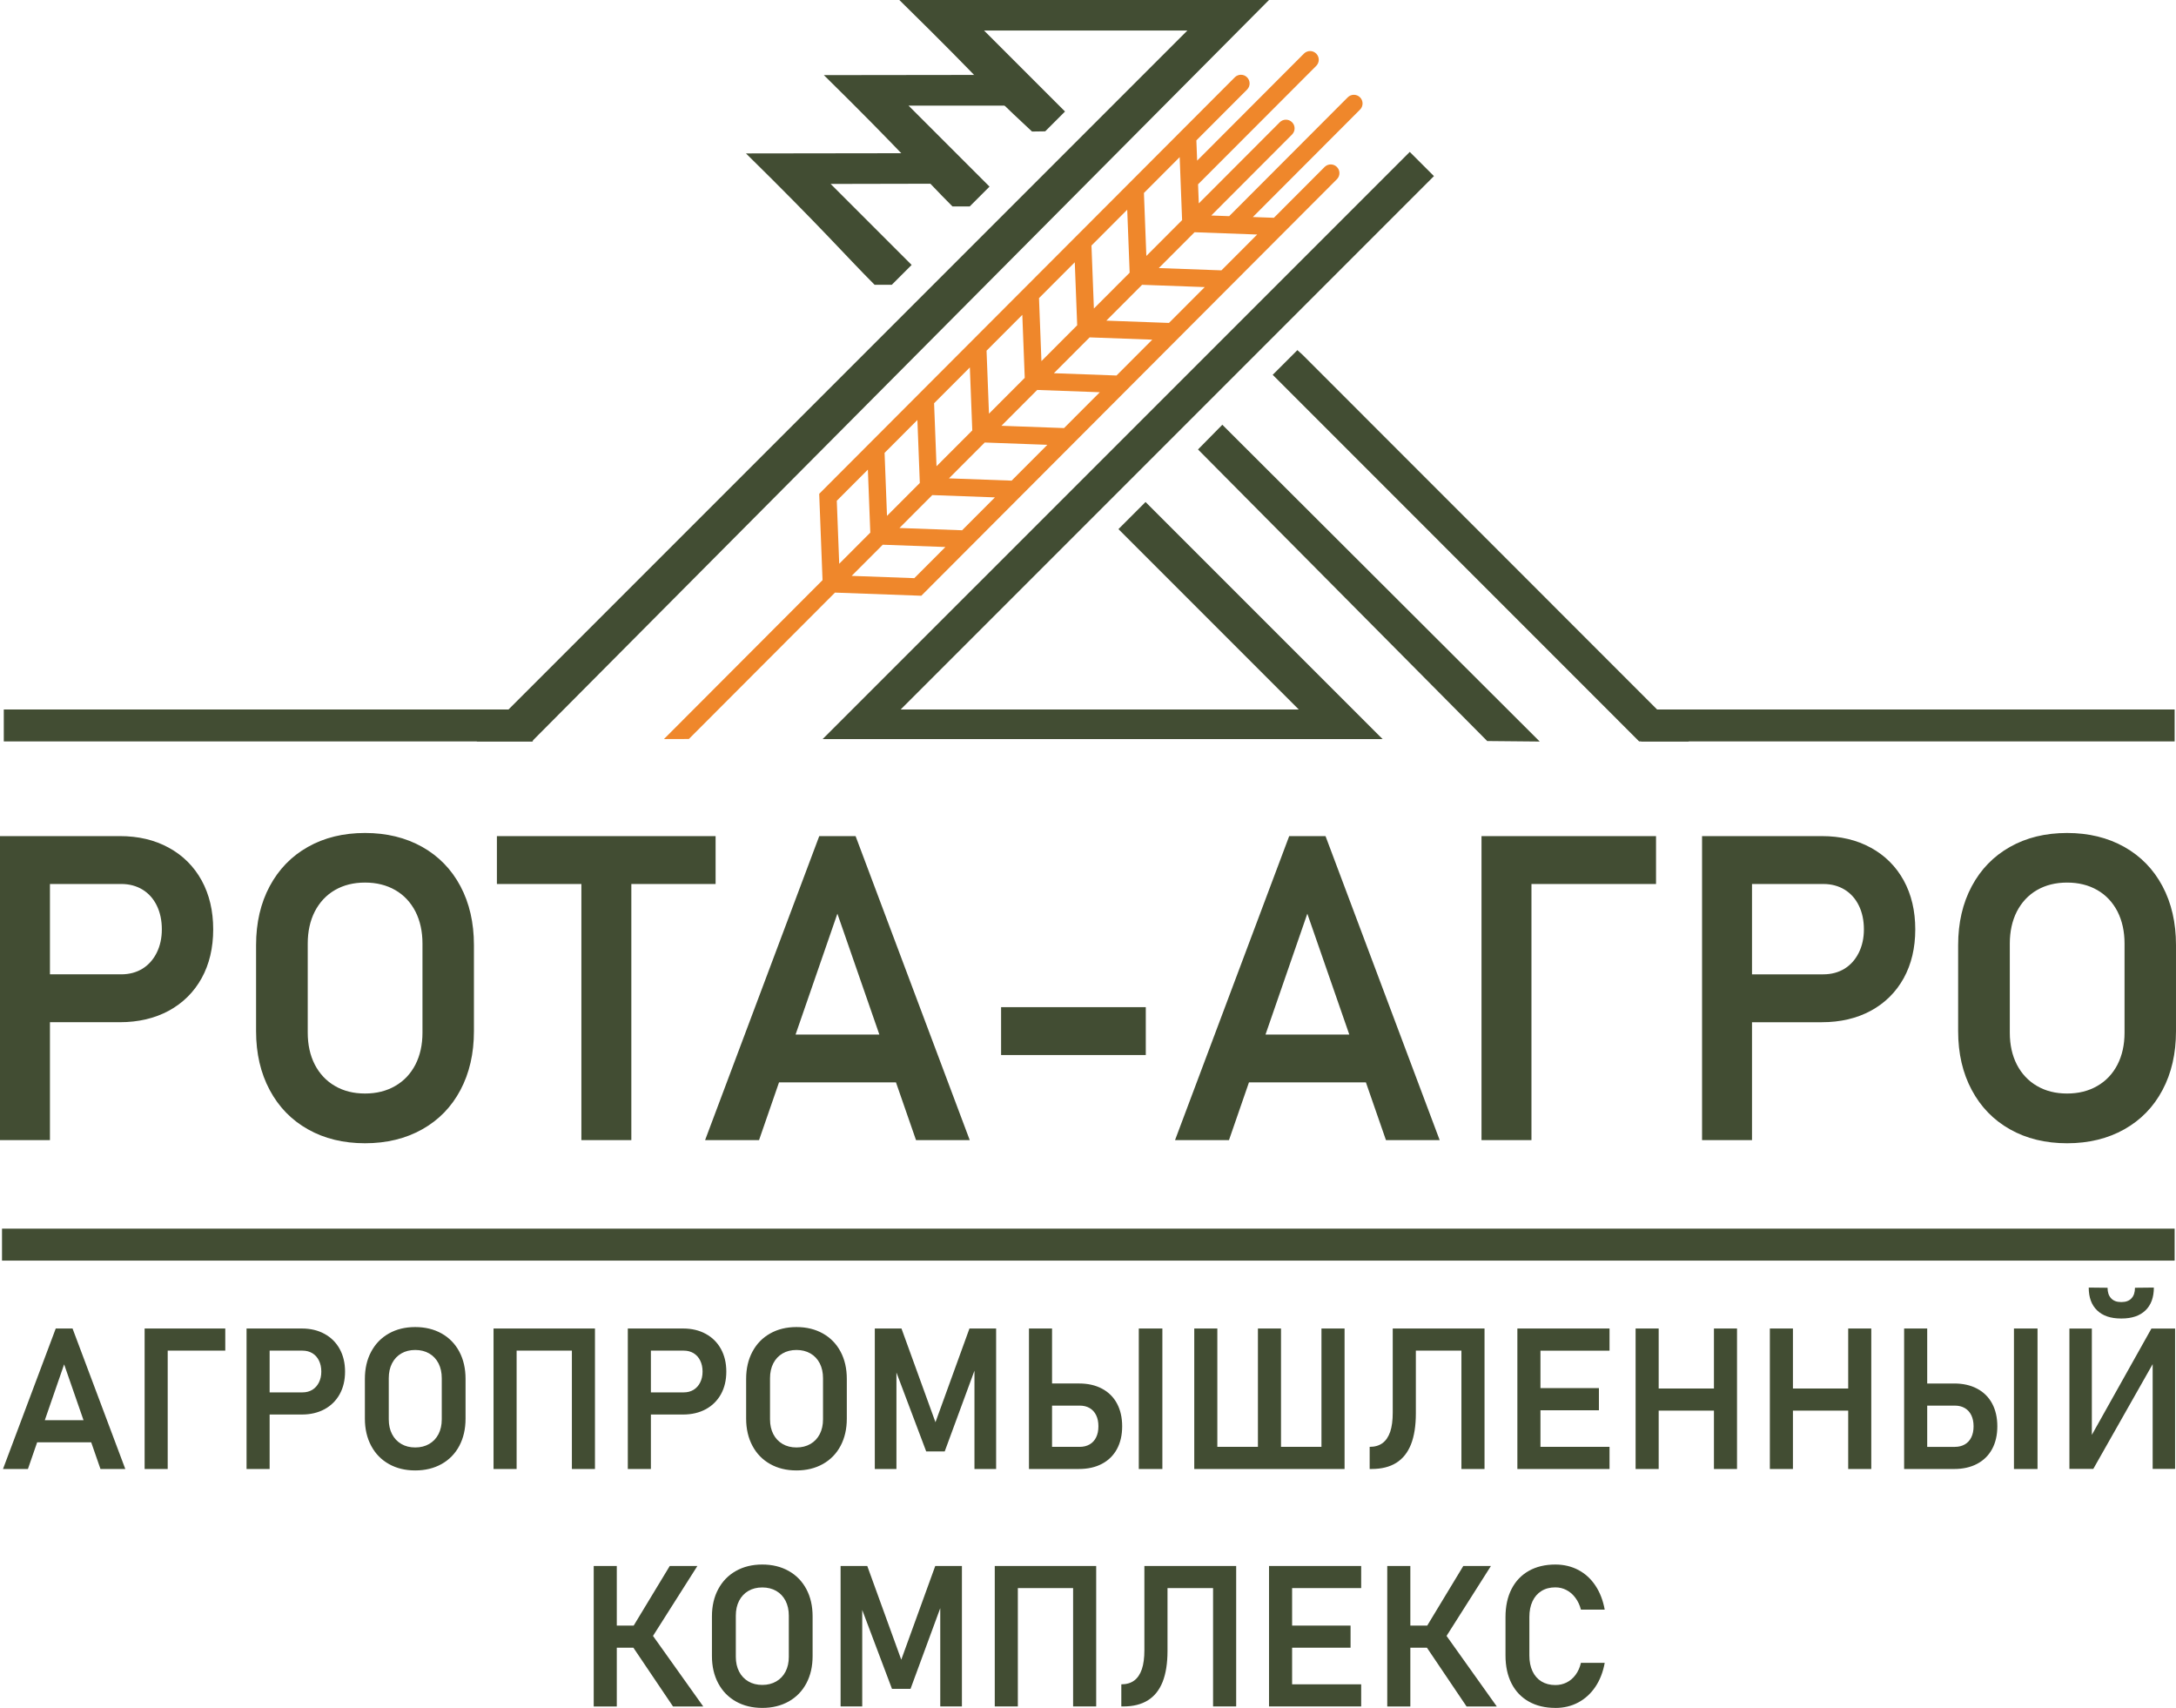
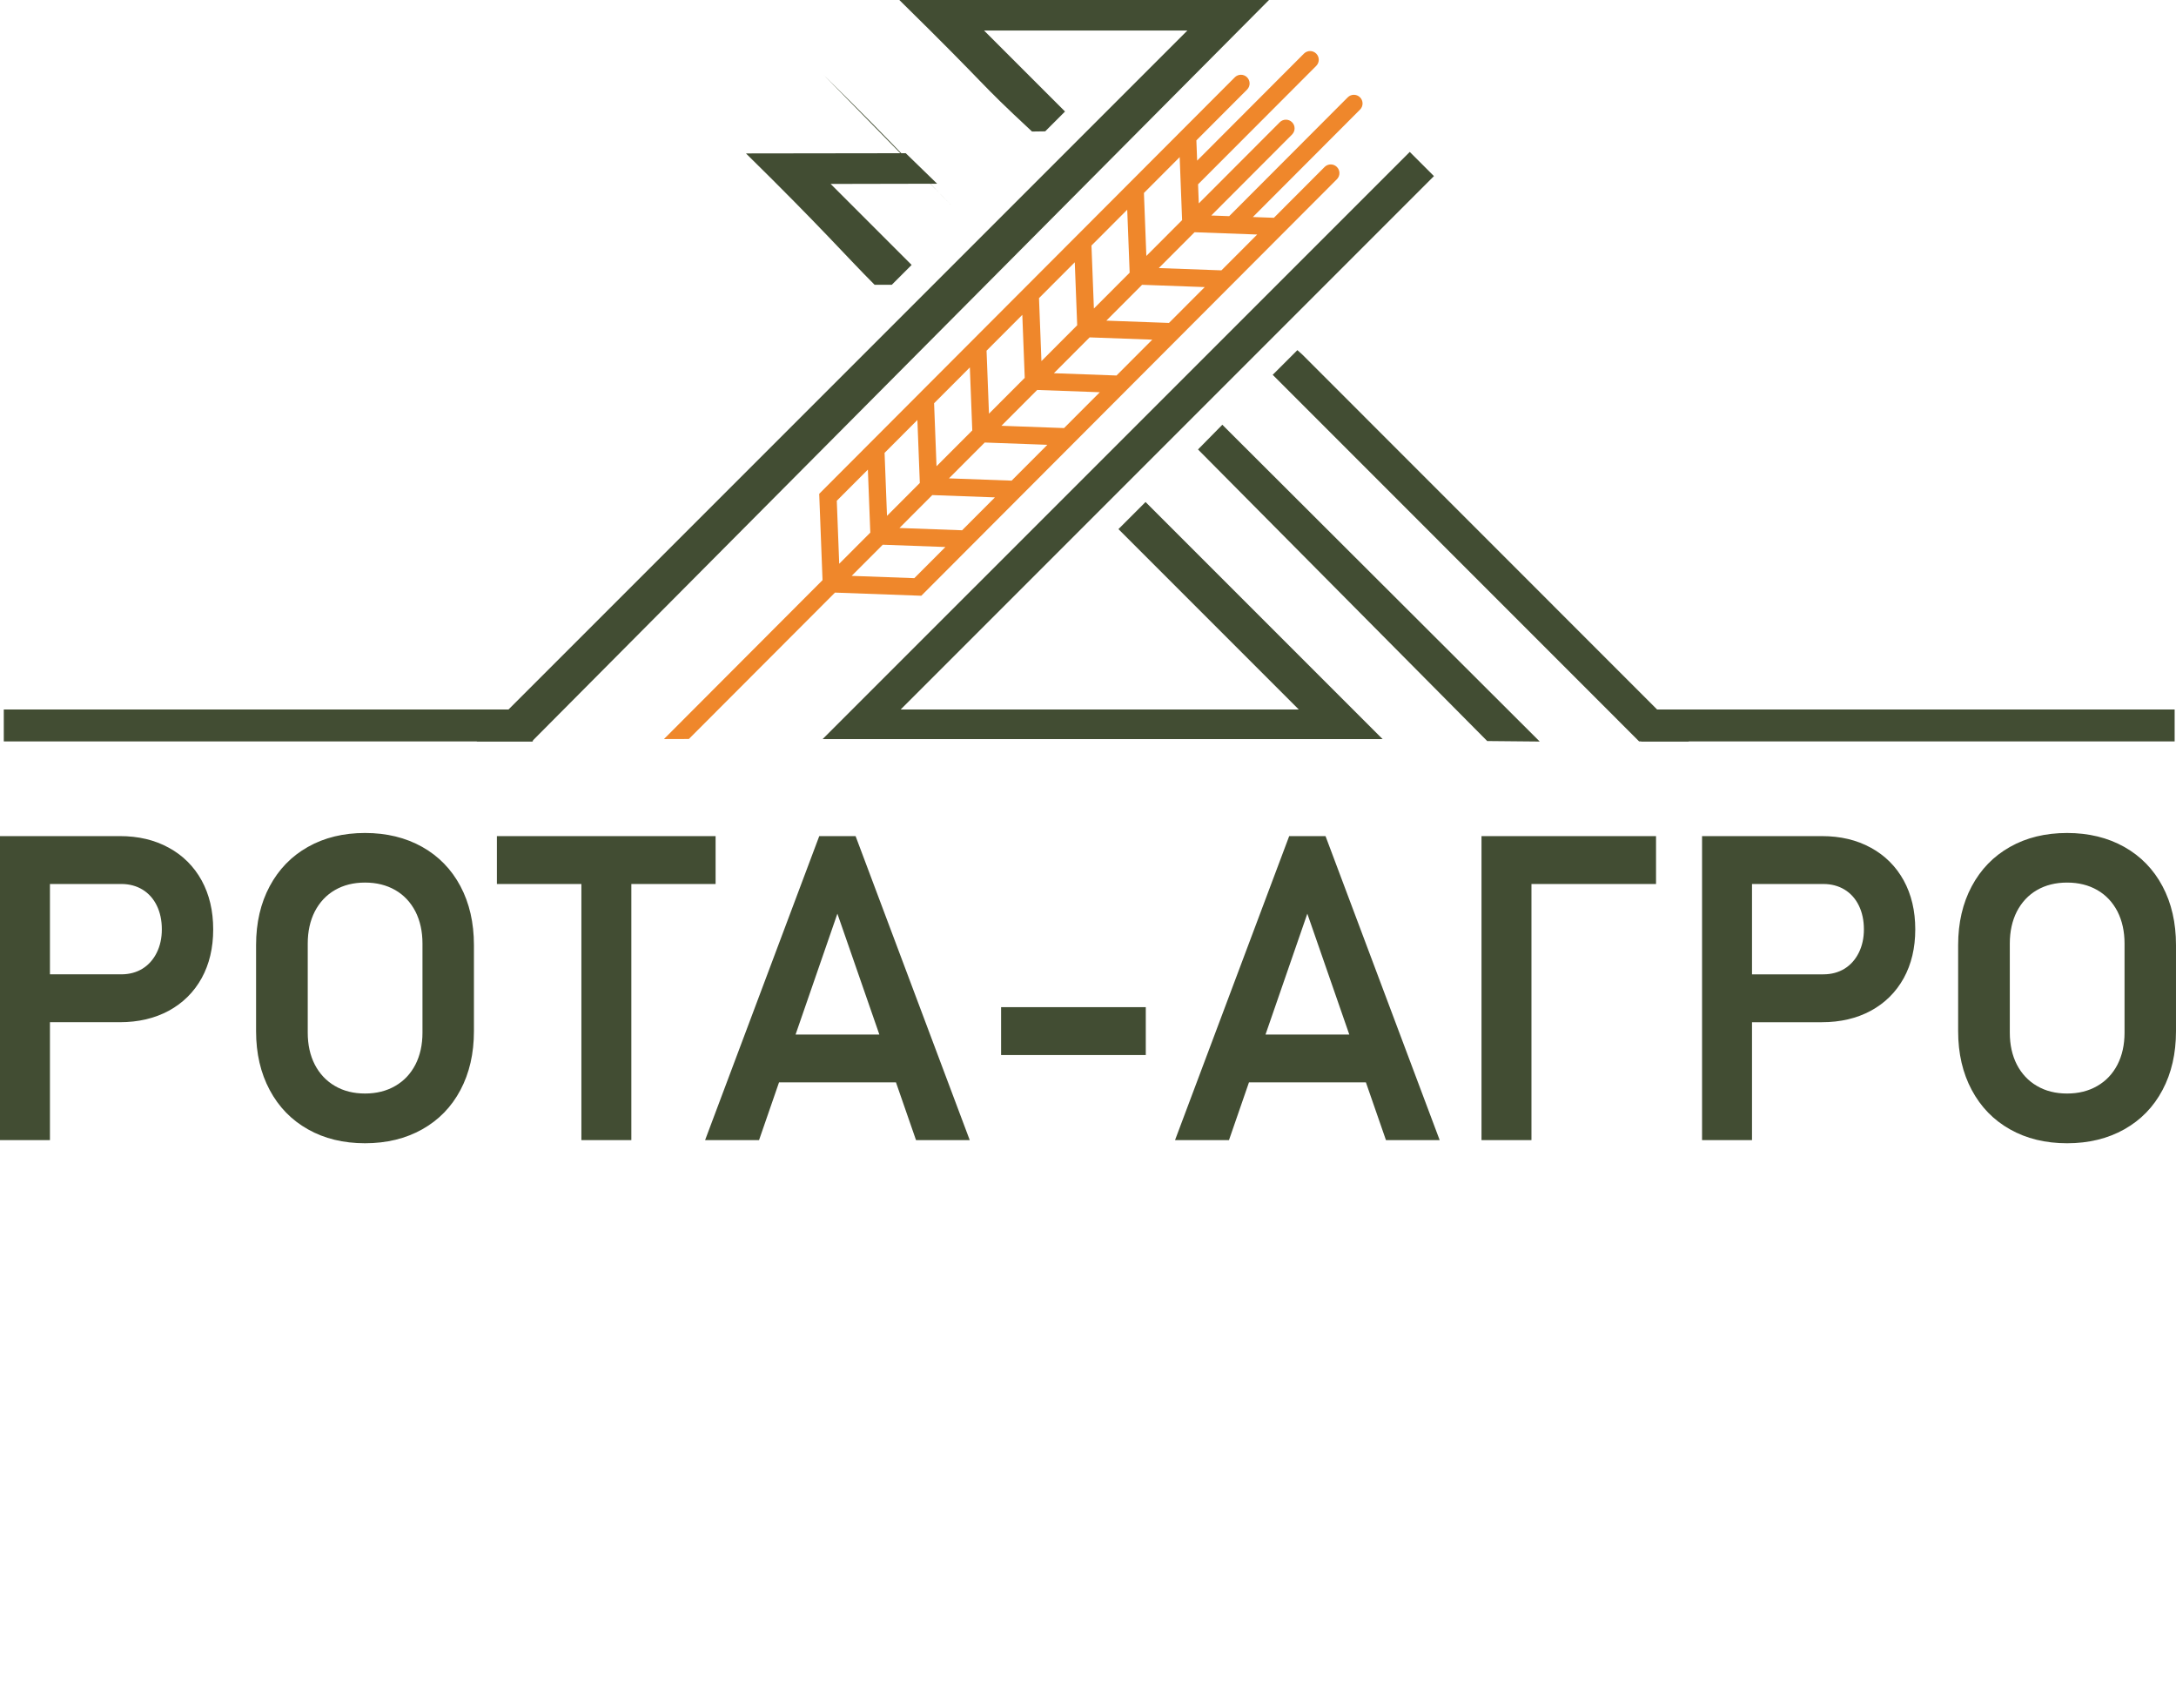
<svg xmlns="http://www.w3.org/2000/svg" xml:space="preserve" width="62.636mm" height="49.154mm" version="1.1" style="shape-rendering:geometricPrecision; text-rendering:geometricPrecision; image-rendering:optimizeQuality; fill-rule:evenodd; clip-rule:evenodd" viewBox="0 0 1857.06 1457.35">
  <defs>
    <style type="text/css">
   
    .fil1 {fill:#EF872B;fill-rule:nonzero}
    .fil0 {fill:#424D33;fill-rule:nonzero}
   
  </style>
  </defs>
  <g id="Слой_x0020_1">
    <g id="_2865996561456">
-       <path class="fil0" d="M1327.38 1457.35c-8.7,0 -16.24,-1.8 -22.62,-5.4 -6.42,-3.6 -11.34,-8.75 -14.77,-15.45 -3.43,-6.72 -5.15,-14.66 -5.15,-23.83l0 -32.89c0,-9.17 1.72,-17.14 5.15,-23.86 3.43,-6.73 8.36,-11.9 14.77,-15.51 6.39,-3.6 13.93,-5.4 22.62,-5.4 7.2,0 13.73,1.55 19.59,4.62 5.85,3.1 10.72,7.51 14.58,13.31 3.88,5.82 6.53,12.66 7.96,20.57l0 0 -20.29 0 0 0c-0.98,-3.82 -2.56,-7.2 -4.7,-10.07 -2.14,-2.9 -4.67,-5.12 -7.63,-6.64 -2.93,-1.55 -6.11,-2.31 -9.51,-2.31 -4.56,0 -8.5,1.01 -11.85,3.1 -3.32,2.05 -5.88,4.98 -7.65,8.78 -1.77,3.77 -2.67,8.27 -2.67,13.42l0 32.89c0,5.12 0.9,9.57 2.67,13.37 1.77,3.77 4.33,6.7 7.65,8.73 3.35,2.02 7.29,3.07 11.85,3.07 3.46,0 6.67,-0.73 9.59,-2.19 2.96,-1.46 5.49,-3.6 7.63,-6.47 2.14,-2.87 3.69,-6.3 4.62,-10.3l0 0 20.29 0 0 0c-1.43,7.91 -4.11,14.74 -7.99,20.51 -3.91,5.77 -8.78,10.21 -14.6,13.31 -5.83,3.12 -12.32,4.67 -19.53,4.67zm-134.47 -70.23l39.98 0 0 18.88 -39.98 0 0 -18.88zm-8.98 -50.87l19.7 0 0 119.87 -19.7 0 0 -119.87zm32.08 67.11l17.64 -8.67 43.76 61.43 -25.8 0 -35.59 -52.76zm0.08 -13.03l32.73 -54.08 23.58 0 -43.7 68.85 -12.61 -14.77zm-124.91 -54.08l70.49 0 0 18.88 -70.49 0 0 -18.88zm0 50.87l61.43 0 0 18.88 -61.43 0 0 -18.88zm0 50.11l70.49 0 0 18.88 -70.49 0 0 -18.88zm-8.16 -100.99l19.7 0 0 119.87 -19.7 0 0 -119.87zm-95.05 0l56.22 0 0 18.88 -56.22 0 0 -18.88zm47.3 0l19.72 0 0 119.87 -19.72 0 0 -119.87zm-78.31 100.99l0 0c4.42,0 8.05,-1.07 10.97,-3.21 2.9,-2.14 5.09,-5.38 6.56,-9.68 1.46,-4.33 2.16,-9.76 2.16,-16.29l0 -71.81 19.73 0 0 72.46c0,10.61 -1.41,19.42 -4.16,26.42 -2.79,7.01 -6.98,12.27 -12.58,15.76 -5.6,3.49 -12.6,5.23 -21.02,5.23l-1.66 0 0 -18.88zm-97.53 -100.99l68.18 0 0 18.88 -68.18 0 0 -18.88zm-10.47 0l19.7 0 0 119.87 -19.7 0 0 -119.87zm66.86 0l19.7 0 0 119.87 -19.7 0 0 -119.87zm-117.65 0l22.76 0 0 119.87 -18.49 0 0 -91.42 0.84 5.26 -26.22 71.16 -15.81 0 -26.22 -69.5 0.82 -6.92 0 91.42 -18.46 0 0 -119.87 22.76 0 29.01 79.97 29.01 -79.97zm-147.61 101.5c4.5,0 8.47,-0.99 11.9,-2.98 3.43,-1.97 6.08,-4.79 7.96,-8.41 1.86,-3.63 2.78,-7.82 2.78,-12.61l0 -35.12c0,-4.79 -0.93,-9 -2.78,-12.66 -1.89,-3.63 -4.53,-6.47 -7.96,-8.44 -3.43,-1.97 -7.4,-2.96 -11.9,-2.96 -4.53,0 -8.47,0.98 -11.87,2.96 -3.4,1.97 -6.05,4.81 -7.93,8.44 -1.86,3.66 -2.79,7.88 -2.79,12.66l0 35.12c0,4.78 0.93,8.98 2.79,12.61 1.89,3.63 4.53,6.44 7.93,8.41 3.41,2 7.34,2.98 11.87,2.98zm0 19.61c-8.52,0 -16.04,-1.83 -22.51,-5.49 -6.5,-3.66 -11.51,-8.81 -15.08,-15.5 -3.57,-6.67 -5.38,-14.41 -5.38,-23.19l0 -33.96c0,-8.81 1.8,-16.55 5.38,-23.21 3.57,-6.67 8.58,-11.84 15.08,-15.5 6.47,-3.66 13.99,-5.49 22.51,-5.49 8.5,0 16.01,1.83 22.54,5.49 6.5,3.66 11.54,8.84 15.08,15.5 3.55,6.67 5.32,14.41 5.32,23.21l0 33.96c0,8.78 -1.77,16.52 -5.32,23.19 -3.54,6.69 -8.58,11.84 -15.08,15.5 -6.53,3.66 -14.04,5.49 -22.54,5.49zm-134.89 -70.23l39.98 0 0 18.88 -39.98 0 0 -18.88zm-8.98 -50.87l19.7 0 0 119.87 -19.7 0 0 -119.87zm32.08 67.11l17.64 -8.67 43.76 61.43 -25.8 0 -35.59 -52.76zm0.08 -13.03l32.73 -54.08 23.58 0 -43.7 68.85 -12.61 -14.77zm1299.31 -291.66c0,8.41 -2.39,14.91 -7.17,19.5 -4.79,4.59 -11.54,6.9 -20.29,6.9l-0.65 0c-8.75,0 -15.51,-2.31 -20.29,-6.9 -4.78,-4.59 -7.17,-11.09 -7.17,-19.5l16.07 0.17c0,3.86 1.01,6.84 3.01,8.98 2,2.14 4.81,3.21 8.38,3.21l0.65 0c3.63,0 6.44,-1.07 8.41,-3.21 1.97,-2.14 2.95,-5.12 2.95,-8.98l16.1 -0.17zm-1.01 154.74l0 -95.05 2 2.14 -52.67 92.92 -20.37 0 0 -119.79 19.14 0 0 96.46 -2 -2.14 52.85 -94.32 20.2 0 0 119.79 -19.14 0zm-98.26 0.08l-20.12 0 0 -119.87 20.12 0 0 119.87zm-113.85 -119.87l19.7 0 0 119.87 -19.7 0 0 -119.87zm9.48 100.99l33.79 0c3.29,0 6.13,-0.71 8.53,-2.11 2.39,-1.38 4.25,-3.4 5.54,-6.05 1.3,-2.64 1.92,-5.77 1.92,-9.4l0 0c0,-3.63 -0.62,-6.78 -1.92,-9.43 -1.29,-2.67 -3.15,-4.7 -5.54,-6.1 -2.39,-1.41 -5.24,-2.11 -8.53,-2.11l-33.79 0 0 -18.88 33.23 0c7.51,0 14.07,1.46 19.61,4.42 5.54,2.93 9.82,7.15 12.78,12.66 2.95,5.48 4.44,11.96 4.44,19.44l0 0c0,7.48 -1.49,13.96 -4.44,19.41 -2.96,5.46 -7.23,9.68 -12.78,12.61 -5.54,2.95 -12.1,4.42 -19.61,4.42l-33.23 0 0 -18.88zm-113.6 -49.78l68.18 0 0 18.85 -68.18 0 0 -18.85zm-10.47 -51.21l19.7 0 0 119.87 -19.7 0 0 -119.87zm66.86 0l19.7 0 0 119.87 -19.7 0 0 -119.87zm-170.97 51.21l68.18 0 0 18.85 -68.18 0 0 -18.85zm-10.47 -51.21l19.7 0 0 119.87 -19.7 0 0 -119.87zm66.86 0l19.7 0 0 119.87 -19.7 0 0 -119.87zm-159.6 0l70.49 0 0 18.88 -70.49 0 0 -18.88zm0 50.87l61.43 0 0 18.88 -61.43 0 0 -18.88zm0 50.11l70.49 0 0 18.88 -70.49 0 0 -18.88zm-8.16 -100.99l19.7 0 0 119.87 -19.7 0 0 -119.87zm-95.05 0l56.22 0 0 18.88 -56.22 0 0 -18.88zm47.3 0l19.72 0 0 119.87 -19.72 0 0 -119.87zm-78.31 100.99l0 0c4.42,0 8.05,-1.07 10.97,-3.21 2.9,-2.14 5.09,-5.38 6.56,-9.68 1.46,-4.33 2.16,-9.76 2.16,-16.29l0 -71.81 19.73 0 0 72.46c0,10.61 -1.41,19.42 -4.16,26.42 -2.79,7.01 -6.98,12.27 -12.58,15.76 -5.6,3.49 -12.6,5.23 -21.02,5.23l-1.66 0 0 -18.88zm-95.36 -100.99l19.7 0 0 119.87 -19.7 0 0 -119.87zm-54.34 0l19.7 0 0 119.87 -19.7 0 0 -119.87zm9.74 100.99l109.88 0 0 18.88 -109.88 0 0 -18.88zm98.82 -100.99l19.73 0 0 119.87 -19.73 0 0 -119.87zm-135.77 119.87l-20.12 0 0 -119.87 20.12 0 0 119.87zm-113.85 -119.87l19.7 0 0 119.87 -19.7 0 0 -119.87zm9.48 100.99l33.79 0c3.29,0 6.13,-0.71 8.53,-2.11 2.39,-1.38 4.25,-3.4 5.54,-6.05 1.3,-2.64 1.92,-5.77 1.92,-9.4l0 0c0,-3.63 -0.62,-6.78 -1.92,-9.43 -1.29,-2.67 -3.15,-4.7 -5.54,-6.1 -2.39,-1.41 -5.24,-2.11 -8.53,-2.11l-33.79 0 0 -18.88 33.23 0c7.51,0 14.07,1.46 19.61,4.42 5.54,2.93 9.82,7.15 12.78,12.66 2.95,5.48 4.44,11.96 4.44,19.44l0 0c0,7.48 -1.49,13.96 -4.44,19.41 -2.96,5.46 -7.23,9.68 -12.78,12.61 -5.54,2.95 -12.1,4.42 -19.61,4.42l-33.23 0 0 -18.88zm-60.27 -100.99l22.76 0 0 119.87 -18.49 0 0 -91.42 0.84 5.26 -26.22 71.16 -15.81 0 -26.22 -69.5 0.82 -6.92 0 91.42 -18.46 0 0 -119.87 22.76 0 29.01 79.97 29.01 -79.97zm-147.61 101.5c4.5,0 8.47,-0.99 11.9,-2.98 3.43,-1.97 6.08,-4.79 7.96,-8.41 1.86,-3.63 2.78,-7.82 2.78,-12.61l0 -35.12c0,-4.79 -0.93,-9 -2.78,-12.66 -1.89,-3.63 -4.53,-6.47 -7.96,-8.44 -3.43,-1.97 -7.4,-2.96 -11.9,-2.96 -4.53,0 -8.47,0.98 -11.87,2.96 -3.4,1.97 -6.05,4.81 -7.93,8.44 -1.86,3.66 -2.79,7.88 -2.79,12.66l0 35.12c0,4.78 0.93,8.98 2.79,12.61 1.89,3.63 4.53,6.44 7.93,8.41 3.41,2 7.34,2.98 11.87,2.98zm0 19.61c-8.52,0 -16.04,-1.83 -22.51,-5.49 -6.5,-3.66 -11.51,-8.81 -15.08,-15.5 -3.57,-6.67 -5.38,-14.41 -5.38,-23.19l0 -33.96c0,-8.81 1.8,-16.55 5.38,-23.21 3.57,-6.67 8.58,-11.84 15.08,-15.5 6.47,-3.66 13.99,-5.49 22.51,-5.49 8.5,0 16.01,1.83 22.54,5.49 6.5,3.66 11.54,8.84 15.08,15.5 3.55,6.67 5.32,14.41 5.32,23.21l0 33.96c0,8.78 -1.77,16.52 -5.32,23.19 -3.54,6.69 -8.58,11.84 -15.08,15.5 -6.53,3.66 -14.04,5.49 -22.54,5.49zm-143.96 -121.11l19.7 0 0 119.87 -19.7 0 0 -119.87zm9.48 54.5l38.32 0c3.21,0 5.99,-0.76 8.38,-2.22 2.39,-1.49 4.25,-3.57 5.6,-6.27 1.35,-2.7 2.02,-5.77 2.02,-9.23l0 0c0,-3.57 -0.68,-6.7 -2,-9.4 -1.32,-2.7 -3.18,-4.78 -5.6,-6.27 -2.42,-1.46 -5.21,-2.22 -8.41,-2.22l-38.32 0 0 -18.88 37.76 0c7.32,0 13.76,1.52 19.33,4.59 5.57,3.04 9.88,7.34 12.94,12.89 3.04,5.57 4.56,11.99 4.56,19.3l0 0c0,7.32 -1.52,13.73 -4.56,19.25 -3.07,5.51 -7.37,9.79 -12.94,12.83 -5.57,3.01 -12.01,4.53 -19.33,4.53l-37.76 0 0 -18.88zm-113.6 -54.5l68.18 0 0 18.88 -68.18 0 0 -18.88zm-10.47 0l19.7 0 0 119.87 -19.7 0 0 -119.87zm66.86 0l19.7 0 0 119.87 -19.7 0 0 -119.87zm-133.69 101.5c4.5,0 8.47,-0.99 11.9,-2.98 3.43,-1.97 6.08,-4.79 7.96,-8.41 1.86,-3.63 2.78,-7.82 2.78,-12.61l0 -35.12c0,-4.79 -0.93,-9 -2.78,-12.66 -1.89,-3.63 -4.53,-6.47 -7.96,-8.44 -3.43,-1.97 -7.4,-2.96 -11.9,-2.96 -4.53,0 -8.47,0.98 -11.87,2.96 -3.4,1.97 -6.05,4.81 -7.93,8.44 -1.86,3.66 -2.79,7.88 -2.79,12.66l0 35.12c0,4.78 0.93,8.98 2.79,12.61 1.89,3.63 4.53,6.44 7.93,8.41 3.41,2 7.34,2.98 11.87,2.98zm0 19.61c-8.52,0 -16.04,-1.83 -22.51,-5.49 -6.5,-3.66 -11.51,-8.81 -15.08,-15.5 -3.57,-6.67 -5.38,-14.41 -5.38,-23.19l0 -33.96c0,-8.81 1.8,-16.55 5.38,-23.21 3.57,-6.67 8.58,-11.84 15.08,-15.5 6.47,-3.66 13.99,-5.49 22.51,-5.49 8.5,0 16.01,1.83 22.54,5.49 6.5,3.66 11.54,8.84 15.08,15.5 3.55,6.67 5.32,14.41 5.32,23.21l0 33.96c0,8.78 -1.77,16.52 -5.32,23.19 -3.54,6.69 -8.58,11.84 -15.08,15.5 -6.53,3.66 -14.04,5.49 -22.54,5.49zm-143.96 -121.11l19.7 0 0 119.87 -19.7 0 0 -119.87zm9.48 54.5l38.32 0c3.21,0 5.99,-0.76 8.38,-2.22 2.39,-1.49 4.25,-3.57 5.6,-6.27 1.35,-2.7 2.02,-5.77 2.02,-9.23l0 0c0,-3.57 -0.68,-6.7 -2,-9.4 -1.32,-2.7 -3.18,-4.78 -5.6,-6.27 -2.42,-1.46 -5.21,-2.22 -8.41,-2.22l-38.32 0 0 -18.88 37.76 0c7.32,0 13.76,1.52 19.33,4.59 5.57,3.04 9.88,7.34 12.94,12.89 3.04,5.57 4.56,11.99 4.56,19.3l0 0c0,7.32 -1.52,13.73 -4.56,19.25 -3.07,5.51 -7.37,9.79 -12.94,12.83 -5.57,3.01 -12.01,4.53 -19.33,4.53l-37.76 0 0 -18.88zm-88.22 -54.5l60.58 0 0 18.88 -60.58 0 0 -18.88zm-8.25 0l19.7 0 0 119.87 -19.7 0 0 -119.87zm-99.66 78.25l63.06 0 0 18.85 -63.06 0 0 -18.85zm23.83 -78.25l14.32 0 45.02 119.87 -21.19 0 -31.01 -89.28 -30.9 89.28 -21.27 0 45.02 -119.87z" />
-       <polygon class="fil0" points="1.71,1075.67 1855.91,1075.67 1855.91,1048.4 1.71,1048.4 " />
      <path class="fil0" d="M1764.13 933.1c9.74,0 18.33,-2.13 25.76,-6.45 7.43,-4.26 13.15,-10.35 17.23,-18.21 4.02,-7.86 6.03,-16.93 6.03,-27.28l0 -76c0,-10.35 -2.01,-19.49 -6.03,-27.4 -4.08,-7.85 -9.8,-14.01 -17.23,-18.27 -7.43,-4.26 -16.02,-6.39 -25.76,-6.39 -9.8,0 -18.33,2.13 -25.7,6.39 -7.37,4.26 -13.09,10.42 -17.17,18.27 -4.02,7.92 -6.03,17.05 -6.03,27.4l0 76c0,10.35 2.01,19.43 6.03,27.28 4.08,7.85 9.8,13.94 17.17,18.21 7.37,4.32 15.89,6.45 25.7,6.45zm0 42.44c-18.45,0 -34.71,-3.96 -48.72,-11.87 -14.07,-7.92 -24.91,-19.06 -32.64,-33.55 -7.74,-14.43 -11.63,-31.18 -11.63,-50.18l0 -73.5c0,-19.06 3.9,-35.81 11.63,-50.24 7.73,-14.43 18.57,-25.64 32.64,-33.55 14.01,-7.92 30.27,-11.87 48.72,-11.87 18.39,0 34.65,3.96 48.78,11.87 14.07,7.92 24.97,19.12 32.64,33.55 7.67,14.43 11.51,31.18 11.51,50.24l0 73.5c0,19 -3.84,35.75 -11.51,50.18 -7.67,14.49 -18.57,25.64 -32.64,33.55 -14.13,7.92 -30.39,11.87 -48.78,11.87zm-311.54 -262.09l42.63 0 0 259.41 -42.63 0 0 -259.41zm20.52 117.95l82.94 0c6.94,0 12.97,-1.65 18.15,-4.81 5.18,-3.23 9.19,-7.73 12.12,-13.58 2.92,-5.85 4.39,-12.48 4.39,-19.97l0 0c0,-7.73 -1.46,-14.49 -4.32,-20.34 -2.86,-5.84 -6.88,-10.35 -12.12,-13.58 -5.24,-3.17 -11.26,-4.81 -18.21,-4.81l-82.94 0 0 -40.86 81.72 0c15.84,0 29.78,3.29 41.84,9.93 12.06,6.58 21.37,15.89 28.01,27.89 6.58,12.06 9.86,25.94 9.86,41.77l0 0c0,15.83 -3.29,29.72 -9.86,41.65 -6.64,11.94 -15.96,21.19 -28.01,27.77 -12.06,6.51 -26,9.8 -41.84,9.8l-81.72 0 0 -40.86zm-190.91 -117.95l131.11 0 0 40.86 -131.11 0 0 -40.86zm-17.84 0l42.63 0 0 259.41 -42.63 0 0 -259.41zm-215.69 169.35l136.47 0 0 40.8 -136.47 0 0 -40.8zm51.58 -169.35l30.99 0 97.43 259.41 -45.85 0 -67.11 -193.22 -66.86 193.22 -46.04 0 97.43 -259.41zm-122.4 145.97l0 40.86 -123.49 0 0 -40.86 123.49 0zm-330.24 23.38l136.47 0 0 40.8 -136.47 0 0 -40.8zm51.58 -169.35l30.99 0 97.43 259.41 -45.85 0 -67.11 -193.22 -66.86 193.22 -46.04 0 97.43 -259.41zm-275.12 0l186.64 0 0 40.86 -186.64 0 0 -40.86zm72.1 21.25l42.63 0 0 238.16 -42.63 0 0 -238.16zm-184.64 198.4c9.74,0 18.33,-2.13 25.76,-6.45 7.43,-4.26 13.15,-10.35 17.23,-18.21 4.02,-7.86 6.03,-16.93 6.03,-27.28l0 -76c0,-10.35 -2.01,-19.49 -6.03,-27.4 -4.08,-7.85 -9.8,-14.01 -17.23,-18.27 -7.43,-4.26 -16.02,-6.39 -25.76,-6.39 -9.8,0 -18.33,2.13 -25.7,6.39 -7.37,4.26 -13.09,10.42 -17.17,18.27 -4.02,7.92 -6.03,17.05 -6.03,27.4l0 76c0,10.35 2.01,19.43 6.03,27.28 4.08,7.85 9.8,13.94 17.17,18.21 7.37,4.32 15.89,6.45 25.7,6.45zm0 42.44c-18.45,0 -34.71,-3.96 -48.72,-11.87 -14.07,-7.92 -24.91,-19.06 -32.64,-33.55 -7.74,-14.43 -11.63,-31.18 -11.63,-50.18l0 -73.5c0,-19.06 3.9,-35.81 11.63,-50.24 7.73,-14.43 18.57,-25.64 32.64,-33.55 14.01,-7.92 30.27,-11.87 48.72,-11.87 18.39,0 34.65,3.96 48.78,11.87 14.07,7.92 24.97,19.12 32.64,33.55 7.67,14.43 11.51,31.18 11.51,50.24l0 73.5c0,19 -3.84,35.75 -11.51,50.18 -7.67,14.49 -18.57,25.64 -32.64,33.55 -14.13,7.92 -30.39,11.87 -48.78,11.87zm-311.54 -262.09l42.63 0 0 259.41 -42.63 0 0 -259.41zm20.52 117.95l82.94 0c6.94,0 12.97,-1.65 18.15,-4.81 5.18,-3.23 9.19,-7.73 12.12,-13.58 2.92,-5.85 4.39,-12.48 4.39,-19.97l0 0c0,-7.73 -1.46,-14.49 -4.32,-20.34 -2.86,-5.84 -6.88,-10.35 -12.12,-13.58 -5.24,-3.17 -11.26,-4.81 -18.21,-4.81l-82.94 0 0 -40.86 81.72 0c15.84,0 29.78,3.29 41.84,9.93 12.06,6.58 21.37,15.89 28.01,27.89 6.58,12.06 9.86,25.94 9.86,41.77l0 0c0,15.83 -3.29,29.72 -9.86,41.65 -6.64,11.94 -15.96,21.19 -28.01,27.77 -12.06,6.51 -26,9.8 -41.84,9.8l-81.72 0 0 -40.86z" />
      <polygon class="fil0" points="3.23,632.65 454.72,632.65 454.72,605.4 3.23,605.4 " />
      <polygon class="fil0" points="977.64,428.36 954.52,451.49 1108.43,605.42 768.64,605.42 1223.77,150.27 1203.13,129.63 702.04,630.68 1179.97,630.68 " />
      <polygon class="fil0" points="1111.44,302.54 1107.23,298.77 1086.16,319.82 1398.88,632.64 1441.44,632.64 " />
      <path class="fil0" d="M767.52 0c81.17,79.77 64.29,66.79 113.24,112.23l11.24 -0.16 16.92 -16.92 -69.13 -69.12 173.57 0 -606.63 606.61 10 0.02 37.19 0 629.08 -632.66 -315.47 0z" />
      <polygon class="fil0" points="1400.67,632.65 1855.91,632.65 1855.91,605.4 1397.16,605.4 " />
-       <path class="fil0" d="M703.09 64.09c64.99,63.86 85.81,88.1 109.78,112.07l14.7 0 16.92 -16.92 -69.13 -69.12 86.22 0 -26.03 -26.19 -132.46 0.17z" />
+       <path class="fil0" d="M703.09 64.09c64.99,63.86 85.81,88.1 109.78,112.07z" />
      <path class="fil0" d="M636.62 130.92c64.99,63.86 85.81,88.1 109.78,112.07l14.7 0 16.92 -16.92 -69.13 -69.12 90.89 -0.19 -26.8 -26.03 -136.35 0.19z" />
      <polygon class="fil0" points="1269.23,632.33 1314.05,632.75 1043.17,362.44 1022.41,383.52 " />
      <path class="fil1" d="M587.89 630.58l124.71 -124.92 73.66 2.69 354.68 -355.4 0.13 -0.13 -0 -0c2.76,-2.9 2.72,-7.5 -0.14,-10.35 -2.85,-2.85 -7.45,-2.88 -10.35,-0.12l-0 -0 -43.4 43.49 -17.96 -0.65 91.47 -91.66 -0 -0c2.89,-2.9 2.89,-7.59 -0.01,-10.48 -2.9,-2.89 -7.59,-2.88 -10.48,0.01l-101.18 101.39 0 0 -15.3 -0.56 69.07 -69.21 -0.01 -0.01c2.79,-2.91 2.76,-7.52 -0.11,-10.38 -2.9,-2.89 -7.59,-2.88 -10.48,0.01l-0.26 0.28 -68.84 68.98 -0.63 -16.28 100.84 -101.05 0 -0 0.01 -0.01c2.89,-2.9 2.89,-7.59 -0.01,-10.48 -2.9,-2.89 -7.59,-2.88 -10.48,0.01l-0.01 0.01 -91.13 91.31 -0.66 -17.26 43.4 -43.49 -0 -0c2.76,-2.91 2.71,-7.5 -0.14,-10.35 -2.85,-2.85 -7.44,-2.88 -10.34,-0.12l-0 -0 -0.13 0.13 -354.68 355.4 2.84 73.65 -134.44 134.71 -0.86 0.91 21.24 -0.07zm138.95 -139.19l26.53 -26.58 53.46 1.95 -26.53 26.58 -53.46 -1.95zm94.23 -38.91l-53.45 -1.95 28.01 -28.07 53.46 1.95 -28.01 28.07zm42.26 -42.35l-53.46 -1.95 30.52 -30.58 53.46 1.95 -30.52 30.58zm44.77 -44.86l-53.45 -1.95 30.52 -30.58 53.45 1.95 -30.52 30.58zm44.77 -44.86l-53.46 -1.95 30.52 -30.58 53.45 1.95 -30.51 30.58zm44.77 -44.86l-53.46 -1.95 30.52 -30.58 53.45 1.95 -30.51 30.58zm44.77 -44.86l-53.46 -1.95 30.52 -30.58 53.46 1.95 -30.52 30.58zm-326.2 250.36l-2.07 -53.75 26.53 -26.58 2.07 53.75 -26.53 26.58zm40.78 -40.86l-2.07 -53.75 28.01 -28.07 2.07 53.75 -28.01 28.07zm42.26 -42.34l-2.07 -53.75 30.52 -30.58 2.07 53.75 -30.52 30.58zm44.77 -44.86l-2.07 -53.75 30.52 -30.58 2.07 53.75 -30.52 30.58zm44.77 -44.86l-2.07 -53.75 30.52 -30.58 2.07 53.75 -30.52 30.58zm44.77 -44.86l-2.07 -53.75 30.52 -30.58 2.07 53.75 -30.52 30.58zm44.77 -44.86l-2.07 -53.75 30.51 -30.58 2.07 53.75 -30.52 30.58z" />
    </g>
  </g>
</svg>